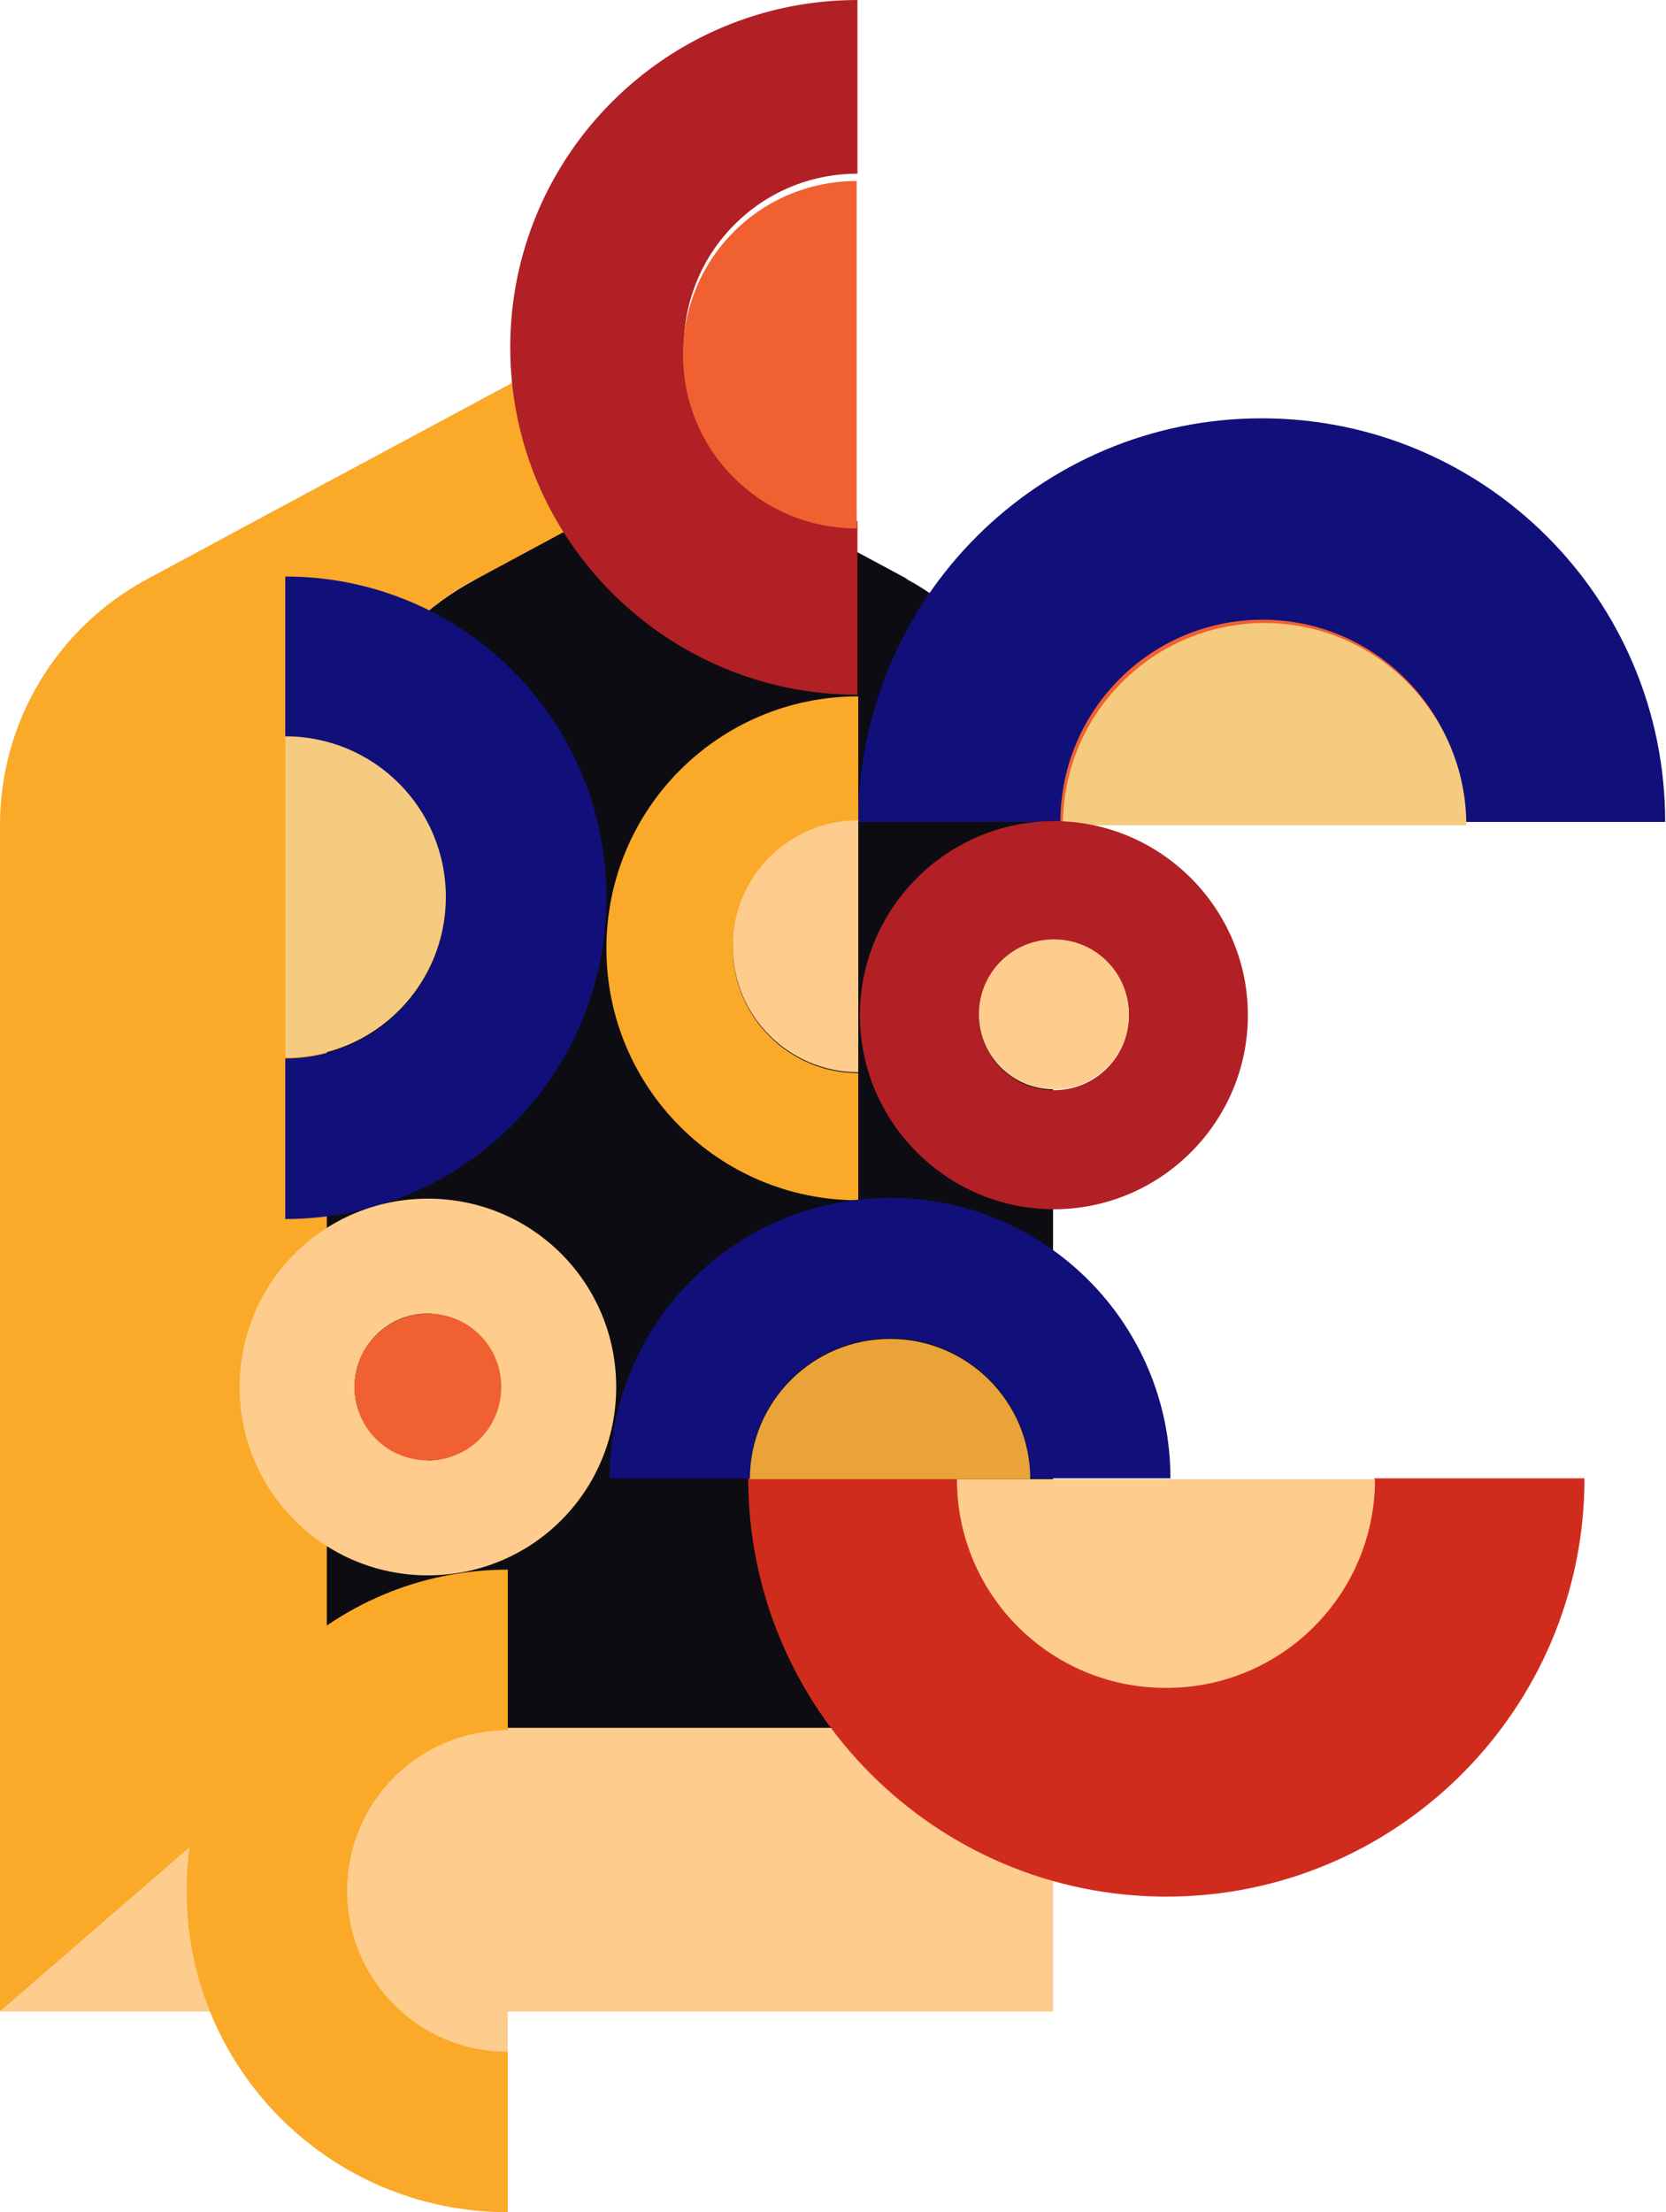
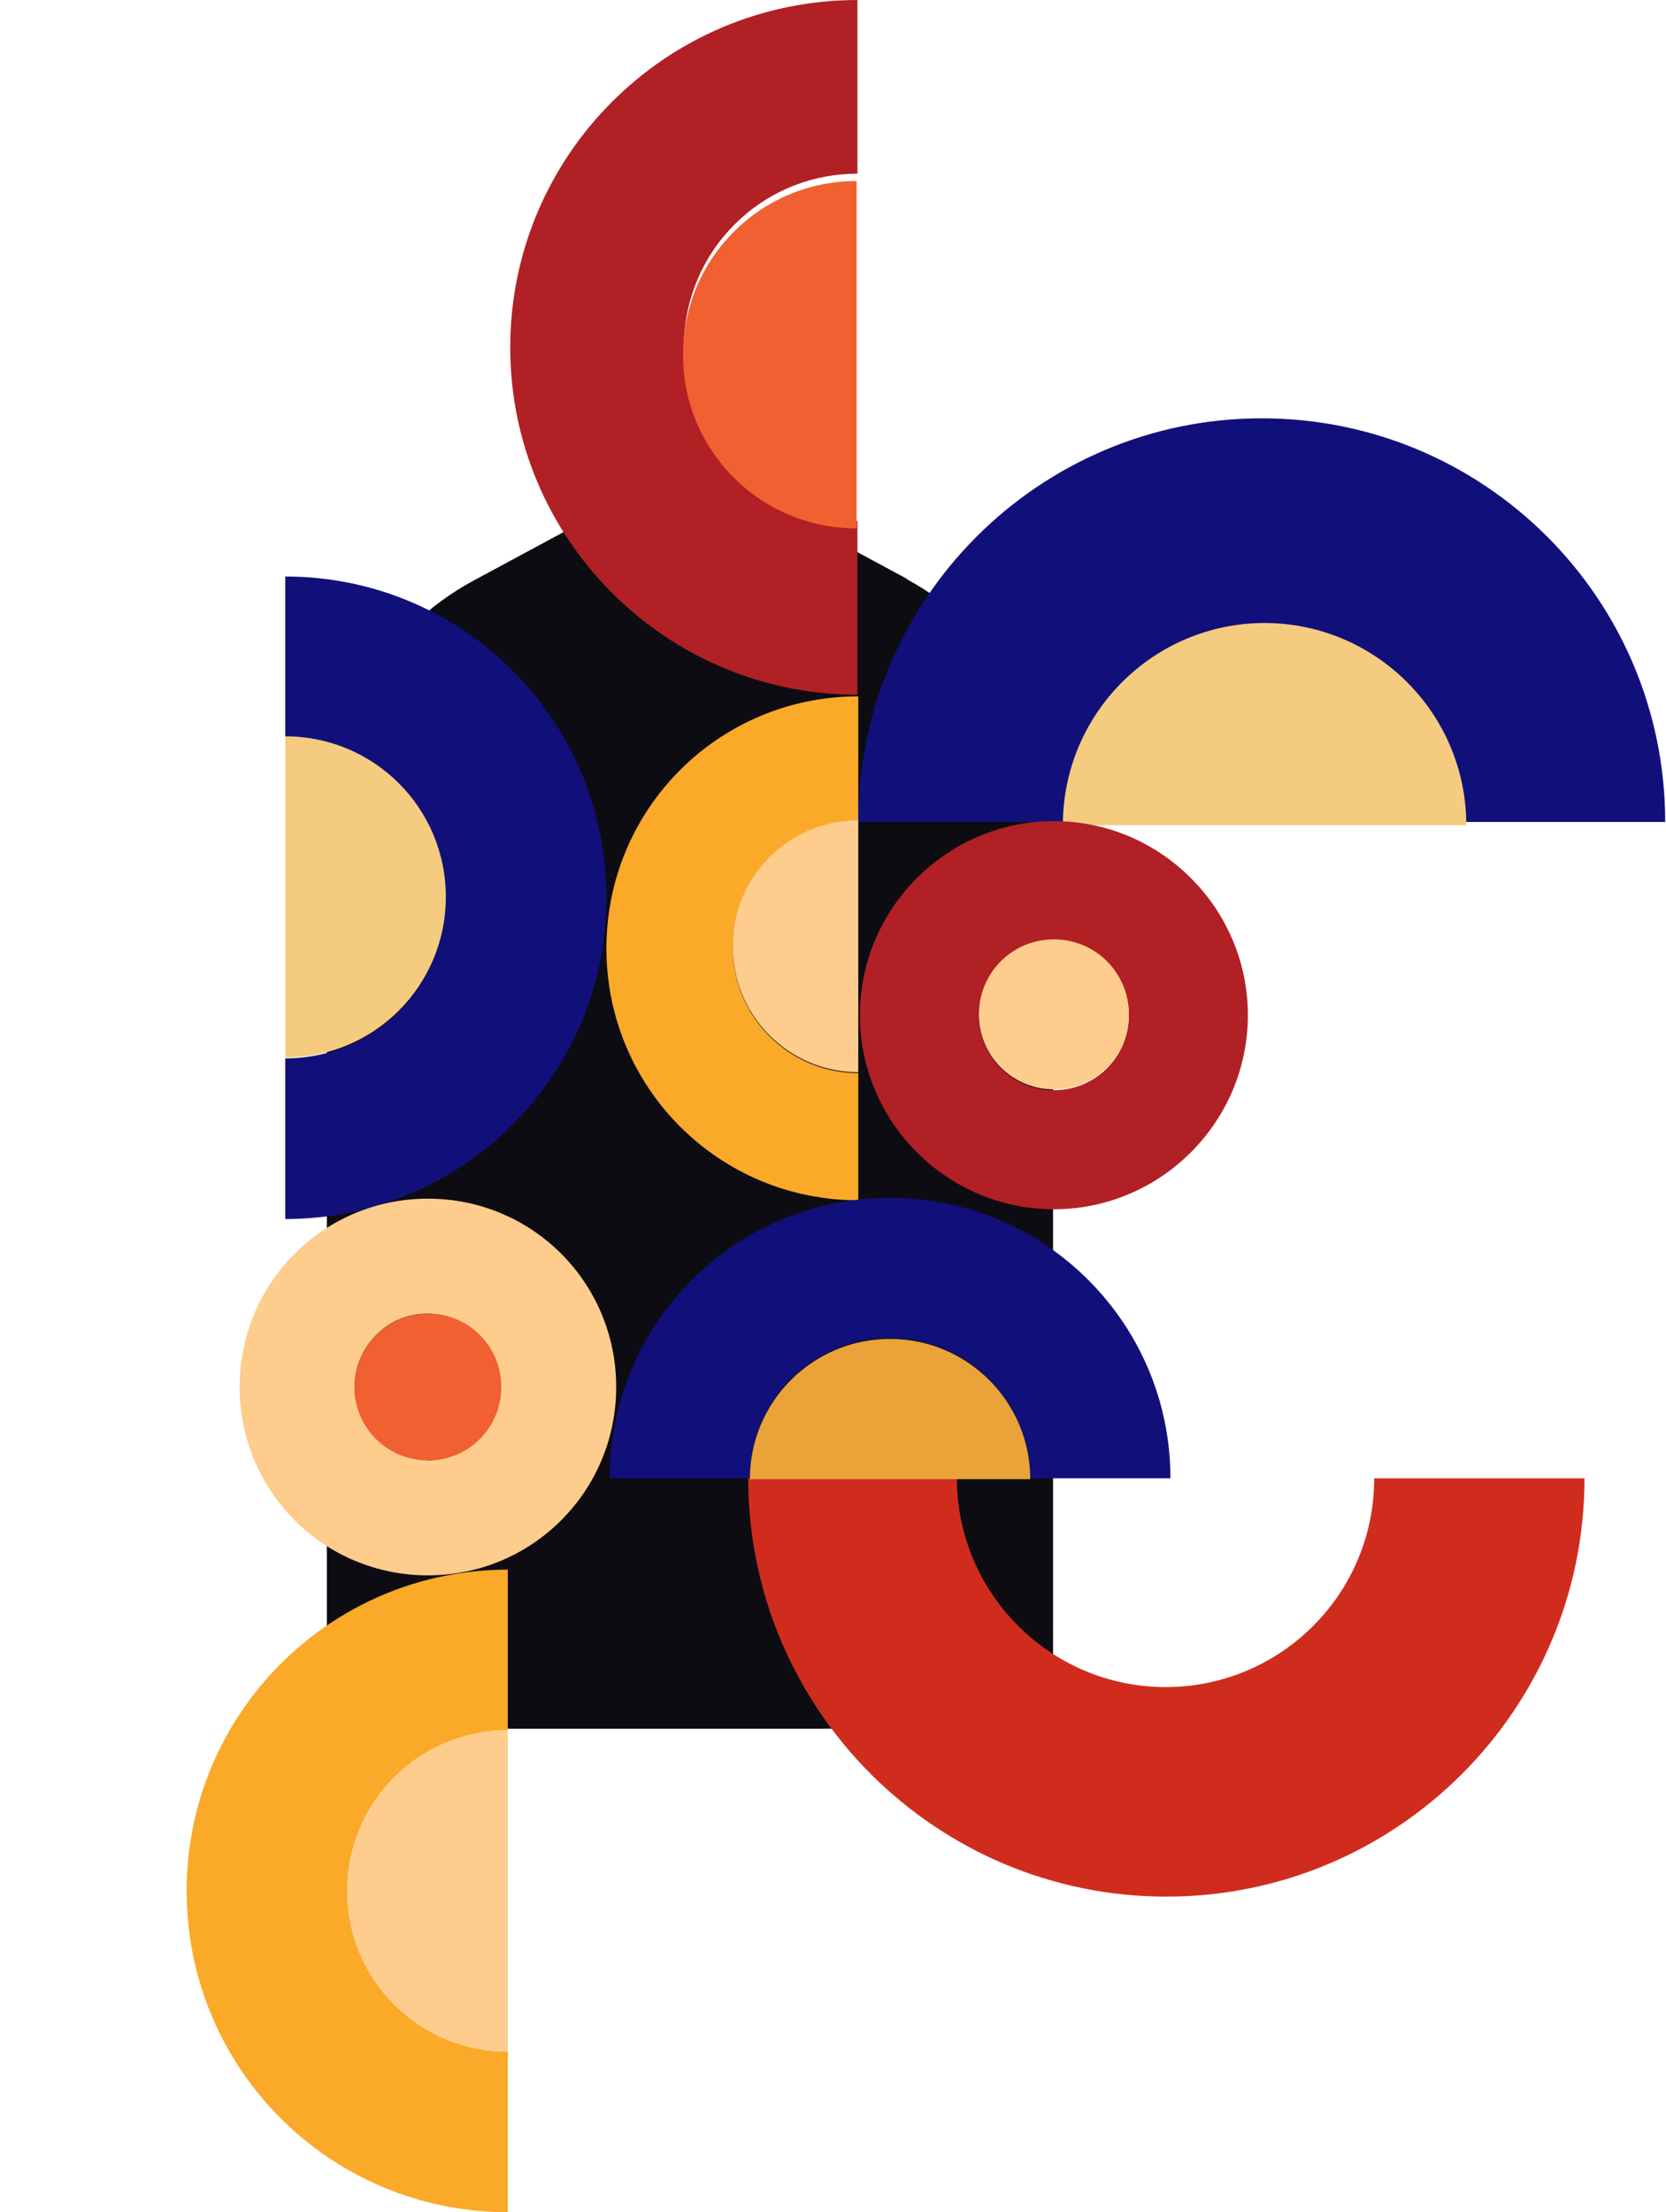
<svg xmlns="http://www.w3.org/2000/svg" id="Ebene_1" width="72.1mm" height="95.7mm" version="1.1" viewBox="0 0 204.4 271.3">
  <defs>
    <style>
      .st0 {
        fill: none;
      }

      .st1 {
        fill: #fba928;
      }

      .st2 {
        fill: #e9a339;
      }

      .st3 {
        fill: #f78f2c;
      }

      .st4 {
        fill: #f16030;
      }

      .st5 {
        fill: #f5cb7f;
      }

      .st6 {
        fill: #d02c1e;
      }

      .st7 {
        fill: #b12025;
      }

      .st8 {
        fill: #0d0c12;
      }

      .st9 {
        fill: #fecc8c;
      }

      .st10 {
        fill: #11107a;
      }
    </style>
  </defs>
  <g id="negroni">
    <path class="st3" d="M129.3,246.6h-10.5,10.5Z" />
-     <path class="st1" d="M58.2,71.2l19.5-10.5,7.3-3.9-20.2-10.9-27.2,14.6-19.5,10.5C6.9,77,0,88.6,0,101.2v145.5l40.2-34.8v-110.6c0-12.6,6.9-24.2,18-30.2h0Z" />
    <path class="st8" d="M111.3,71l-26.4-14.2-7.3,3.9-19.5,10.5c-11.1,6-18,17.6-18,30.2v110.6h89.1v-110.8c0-12.6-6.9-24.2-18-30.2h0Z" />
-     <path class="st9" d="M0,246.7h129.2v-34.8H40.2L0,246.7Z" />
    <path class="st10" d="M35,70.7v19.7c10.9,0,19.7,8.8,19.7,19.7s-8.8,19.7-19.7,19.7v19.7c21.7,0,39.4-17.6,39.4-39.4s-17.6-39.4-39.4-39.4h0Z" />
    <path class="st5" d="M54.7,110c0-10.9-8.8-19.7-19.7-19.7v39.4c10.9,0,19.7-8.8,19.7-19.7h0Z" />
    <path class="st7" d="M105.2,85.2v-21.3c-11.8,0-21.3-9.5-21.3-21.3s9.5-21.3,21.3-21.3V0C81.7,0,62.6,19.1,62.6,42.6s19.1,42.6,42.6,42.6" />
    <path class="st4" d="M83.8,43.5c0,11.8,9.5,21.3,21.3,21.3V22.2c-11.8,0-21.3,9.5-21.3,21.3" />
    <path class="st1" d="M62.3,271.3v-19.7c-10.9,0-19.7-8.8-19.7-19.7s8.8-19.7,19.7-19.7v-19.7c-21.7,0-39.4,17.6-39.4,39.4s17.6,39.4,39.4,39.4h0Z" />
    <path class="st9" d="M42.6,231.9c0,10.9,8.8,19.7,19.7,19.7v-39.4c-10.9,0-19.7,8.8-19.7,19.7h0Z" />
    <path class="st6" d="M194.2,181.3h-25.6c0,14.2-11.5,25.6-25.6,25.6s-25.6-11.5-25.6-25.6h-25.6c0,28.3,23,51.3,51.3,51.3s51.3-23,51.3-51.3h-.2Z" />
-     <path class="st9" d="M143.1,207c14.2,0,25.6-11.5,25.6-25.6h-51.3c0,14.2,11.5,25.6,25.6,25.6" />
    <path class="st1" d="M105.3,147v-15.4c-8.5,0-15.4-6.9-15.4-15.4s6.9-15.4,15.4-15.4v-15.4c-17.1,0-30.9,13.8-30.9,30.9s13.8,30.9,30.9,30.9" />
    <path class="st9" d="M89.9,116.1c0,8.5,6.9,15.4,15.4,15.4v-30.9c-8.5,0-15.4,6.9-15.4,15.4" />
    <path class="st10" d="M74.8,181.3h17.2c0-9.5,7.7-17.2,17.2-17.2s17.2,7.7,17.2,17.2h17.2c0-19-15.4-34.4-34.4-34.4s-34.4,15.4-34.4,34.4h0Z" />
    <path class="st2" d="M109.2,164.2c-9.5,0-17.2,7.7-17.2,17.2h34.4c0-9.5-7.7-17.2-17.2-17.2h0Z" />
    <path class="st10" d="M204.3,100.8c0-27.4-22.2-49.5-49.5-49.5s-49.5,22.2-49.5,49.5" />
-     <path class="st4" d="M105.3,100.8h24.8c0-13.7,11.1-24.8,24.8-24.8s24.8,11.1,24.8,24.8h24.8" />
    <path class="st5" d="M155.2,76.4c-13.7,0-24.8,11.1-24.8,24.8h49.5c0-13.7-11.1-24.8-24.8-24.8" />
    <path class="st7" d="M129.3,100.7c-13.1,0-23.8,10.7-23.8,23.8s10.7,23.8,23.8,23.8,23.8-10.7,23.8-23.8-10.7-23.8-23.8-23.8M129.3,133.7c-5.1,0-9.2-4.1-9.2-9.2h0c0-5.1,4.1-9.2,9.2-9.2s9.2,4.1,9.2,9.2-4.1,9.2-9.2,9.2" />
    <path class="st9" d="M129.3,115.2c-5.1,0-9.2,4.1-9.2,9.2h0c0,5.1,4.1,9.2,9.2,9.2s9.2-4.1,9.2-9.2-4.1-9.2-9.2-9.2M52.5,147c-12.8,0-23.1,10.3-23.1,23.1s10.3,23.1,23.1,23.1,23.1-10.3,23.1-23.1-10.3-23.1-23.1-23.1M52.5,179c-4.9,0-9-4-9-8.9s4-9,8.9-9h0c4.9,0,9,4,9,9s-4,9-9,9" />
    <path class="st4" d="M52.5,161.1c-4.9,0-9,4-9,9s4,9,9,9,9-4,9-9-4-9-9-9h0" />
-     <path class="st0" d="M77.6,60.8l-19.5,10.5c-11.1,6-18,17.6-18,30.2v110.6h89.1v-110.8c0-12.6-6.9-24.2-18-30.2h0l-26.4-14.2-7.3,3.9h0Z" />
  </g>
</svg>